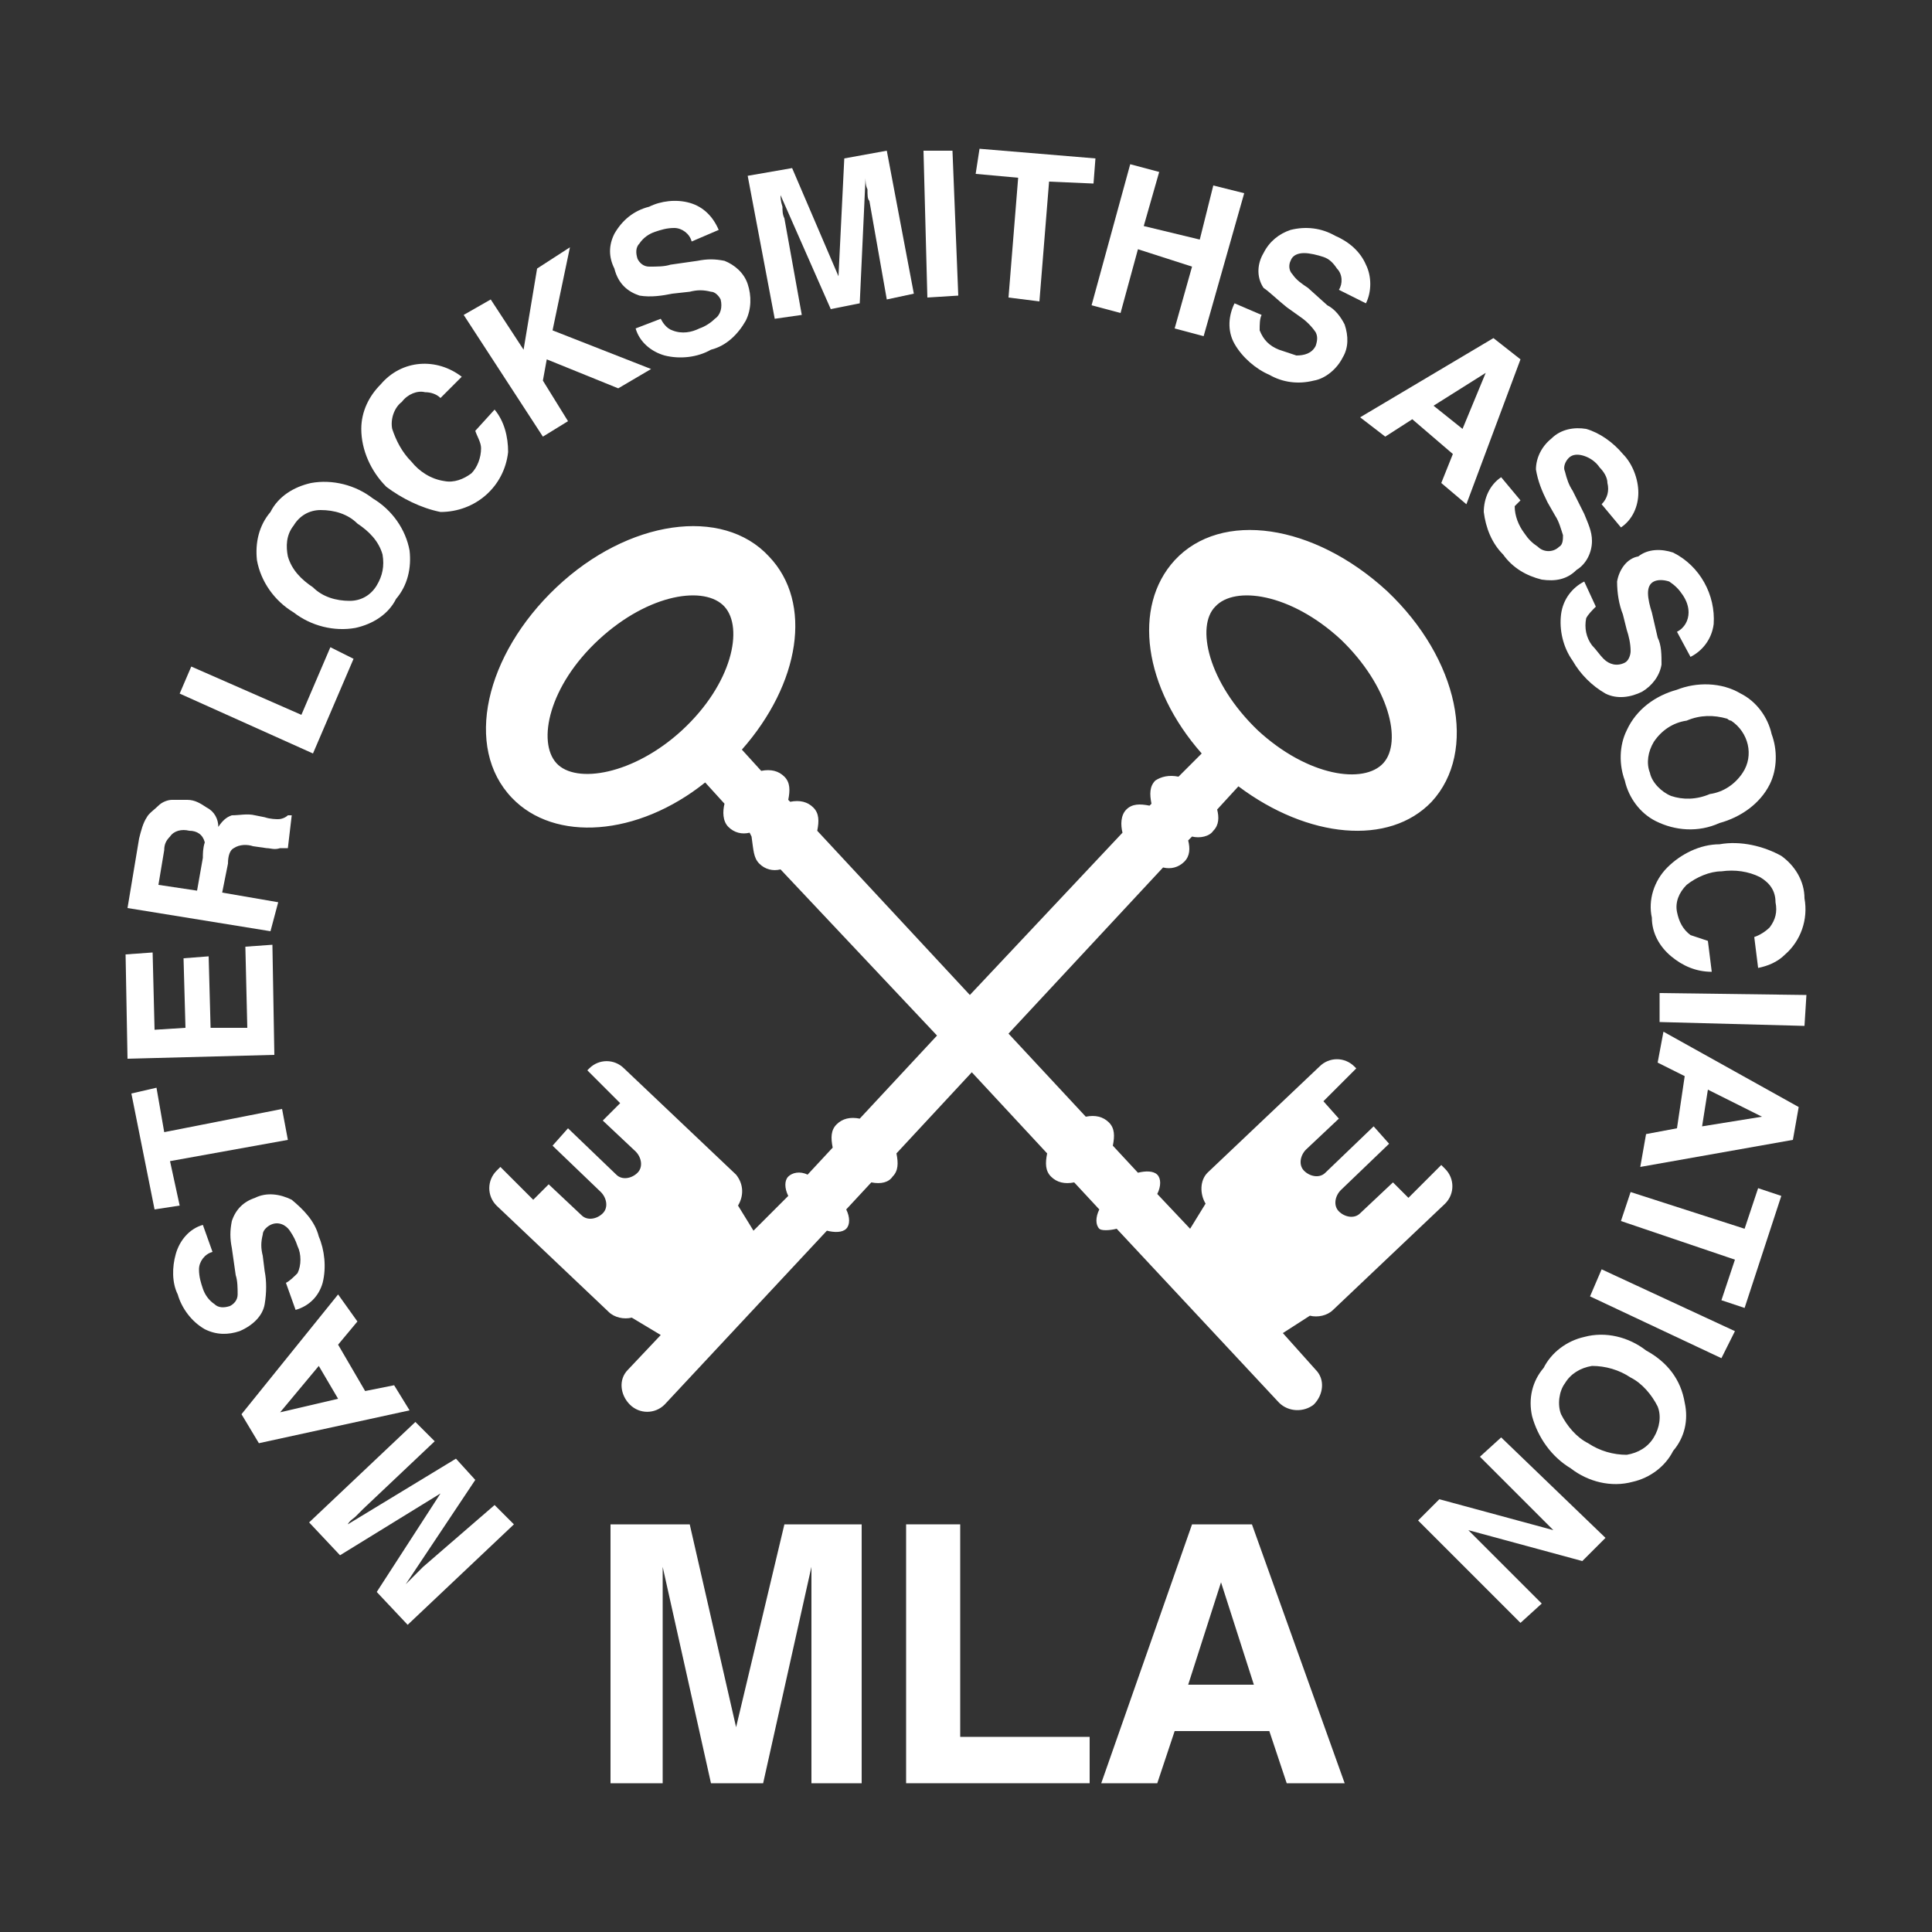
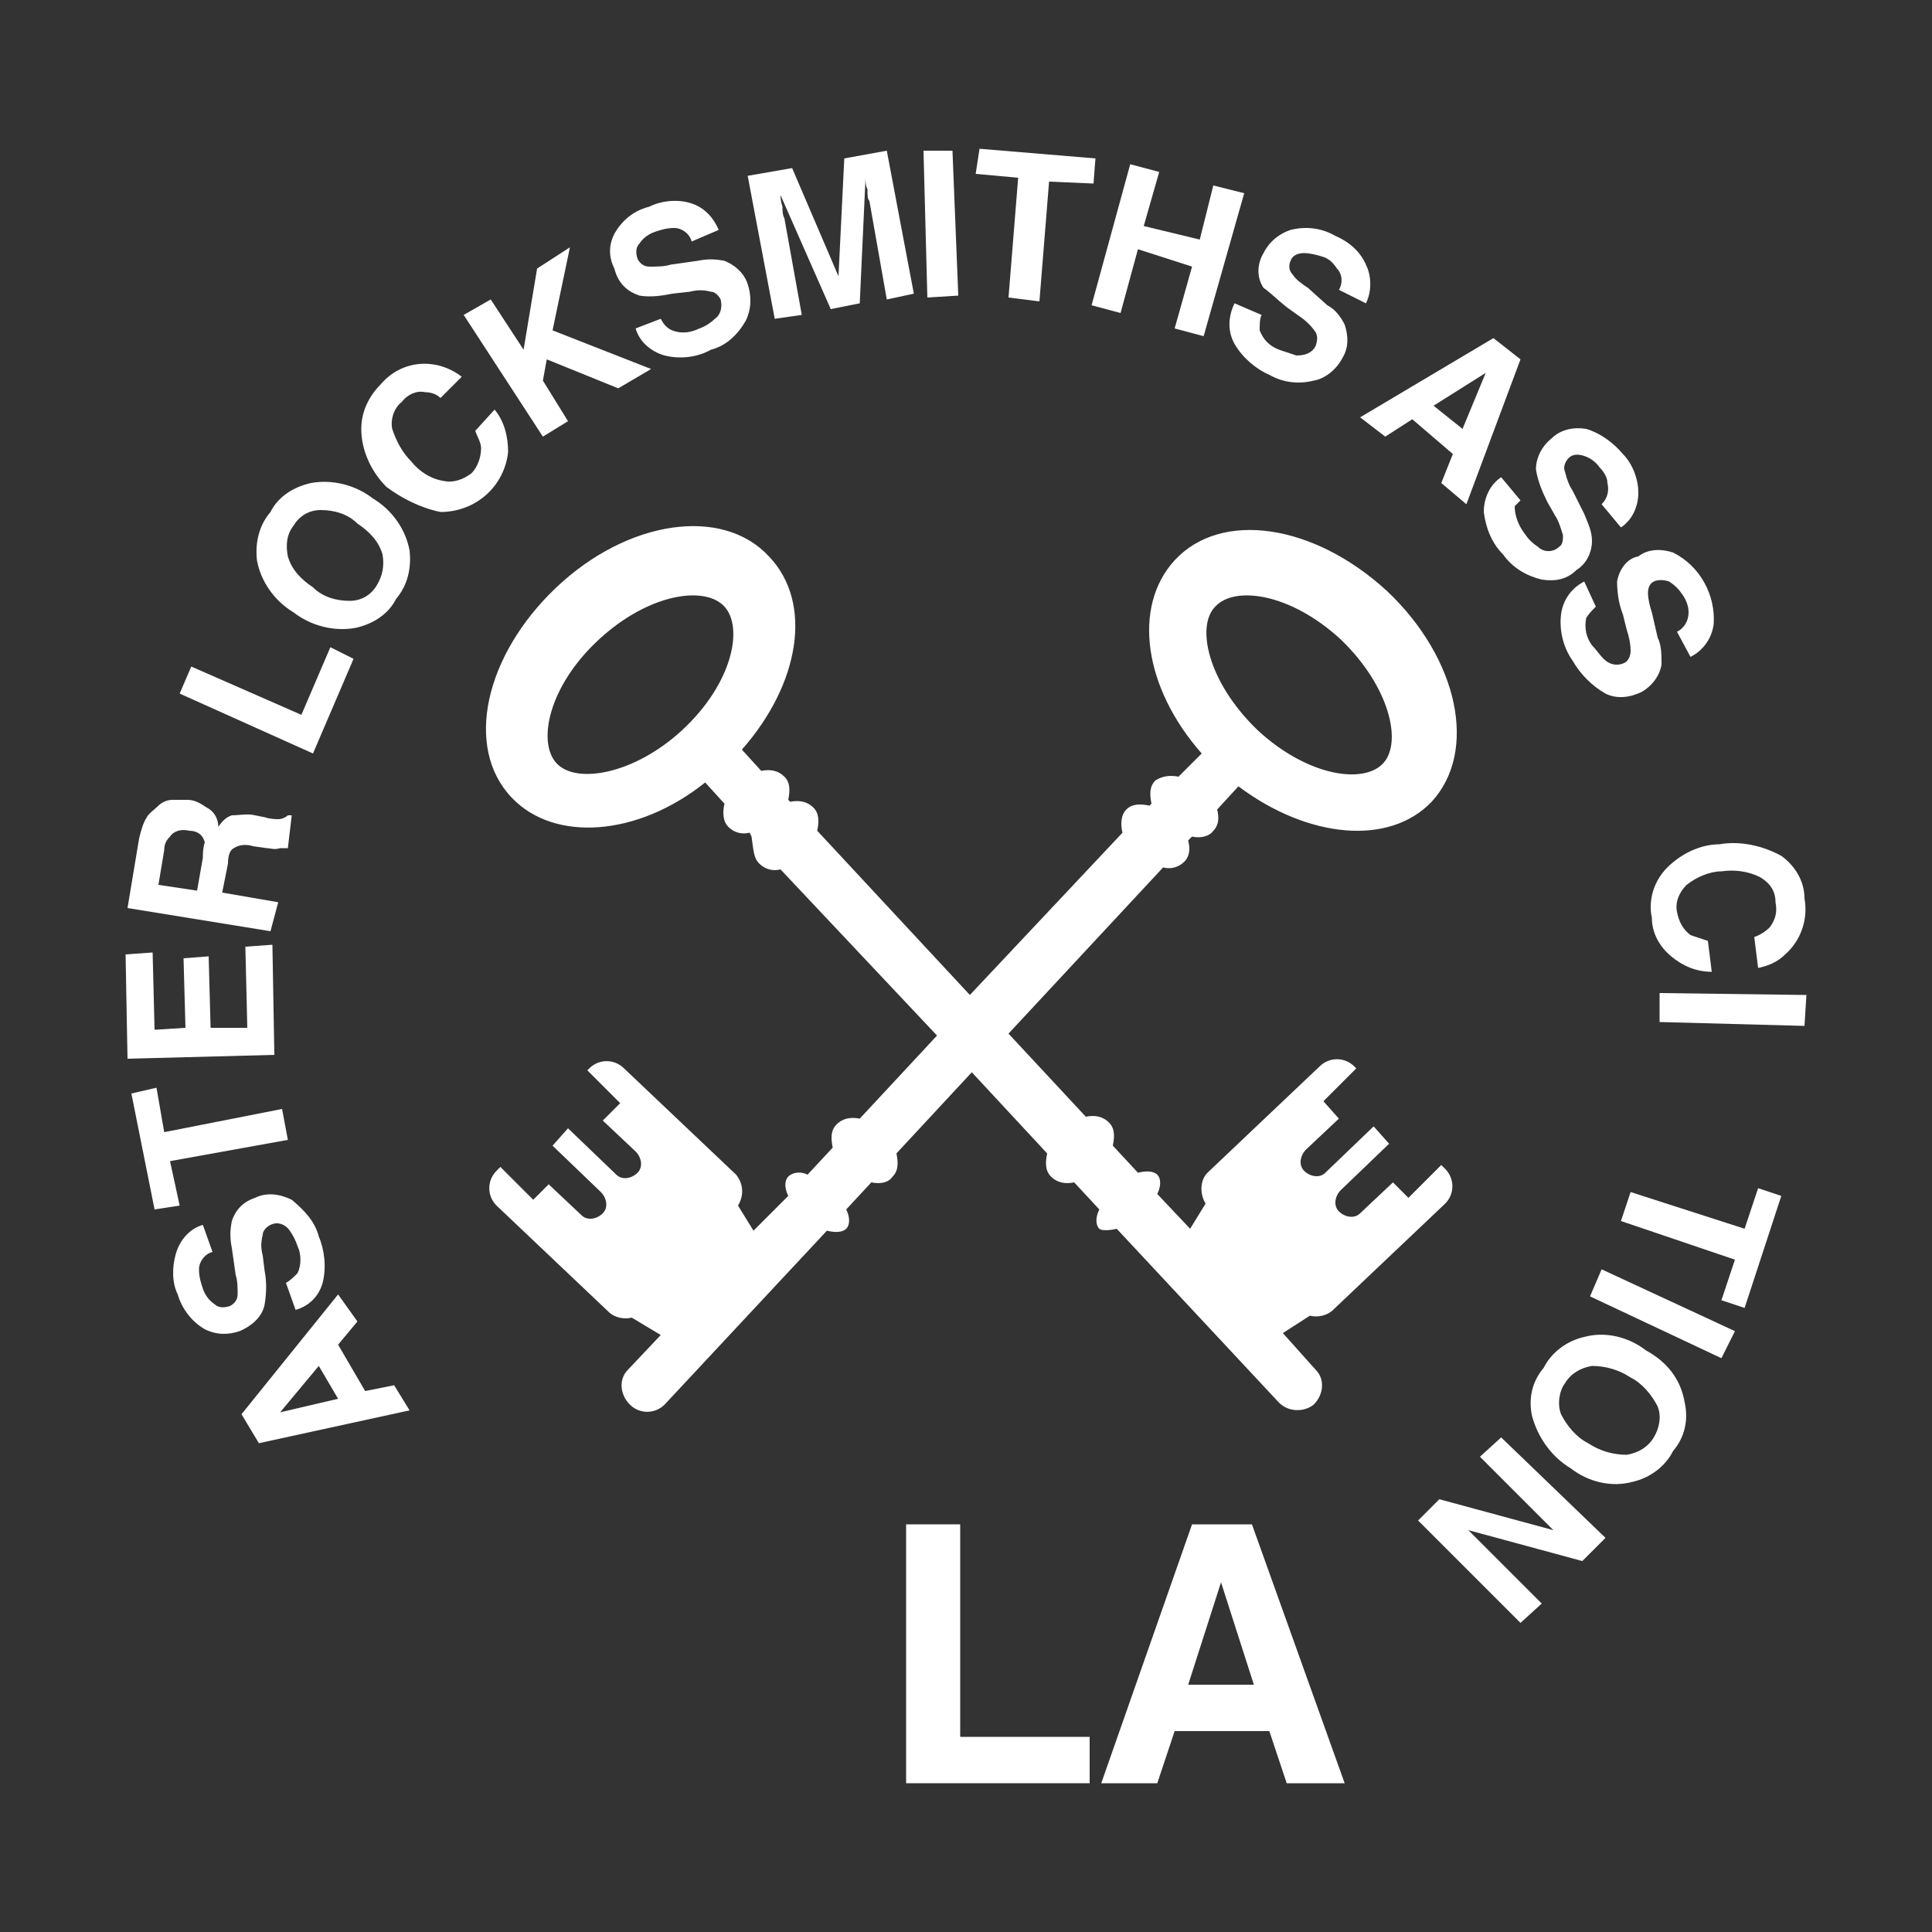
<svg xmlns="http://www.w3.org/2000/svg" version="1.1" id="Layer_1" x="0px" y="0px" viewBox="0 0 100 100" style="enable-background:new 0 0 100 100;" xml:space="preserve">
  <rect x="0" y="0" width="100" height="100" fill="#333333" stroke="none" />
  <style type="text/css">
	.st0{fill:#FFFFFF;}
</style>
  <g>
-     <path class="st0" d="M21.9,81.1l-0.4,0.4L21,82l3.6-5.4l-1-1.1L18,78.9c0.1-0.2,0.3-0.3,0.4-0.4l0.4-0.4l3.7-3.5l-1-1l-5.5,5.2   l1.6,1.7l5.2-3.2l-3.3,5.1l1.6,1.7l5.5-5.2l-1-1L21.9,81.1z" />
    <path class="st0" d="M20.4,71.7L18.9,72l-1.4-2.4l1-1.2L17.5,67l-5,6.2l0.9,1.5l7.8-1.7L20.4,71.7z M14.5,73.1l2-2.4l1,1.7   L14.5,73.1z" />
    <path class="st0" d="M13.7,67.5c0.1-0.6,0.1-1.2,0-1.7l-0.1-0.8c-0.1-0.4-0.1-0.7,0-1.1c0-0.2,0.2-0.4,0.4-0.5c0.4-0.2,0.8,0,1,0.3   c0.2,0.3,0.3,0.5,0.4,0.8c0.2,0.4,0.2,1,0,1.4c-0.2,0.2-0.4,0.4-0.6,0.5l0.5,1.4c0.7-0.2,1.2-0.7,1.4-1.4c0.2-0.8,0.1-1.7-0.2-2.4   c-0.2-0.8-0.8-1.4-1.4-1.9c-0.6-0.3-1.3-0.4-1.9-0.1c-0.6,0.2-1,0.6-1.2,1.2c-0.1,0.5-0.1,0.9,0,1.4l0.2,1.4c0.1,0.3,0.1,0.7,0.1,1   c0,0.3-0.2,0.5-0.4,0.6c-0.3,0.1-0.6,0.1-0.8-0.1c-0.3-0.2-0.5-0.5-0.6-0.8c-0.1-0.3-0.2-0.6-0.2-1c0-0.4,0.3-0.8,0.7-0.9l-0.5-1.4   c-0.7,0.2-1.2,0.8-1.4,1.5c-0.2,0.7-0.2,1.5,0.1,2.1c0.2,0.7,0.7,1.4,1.4,1.8c0.6,0.3,1.2,0.3,1.8,0.1   C13.1,68.6,13.6,68.1,13.7,67.5z" />
    <polygon class="st0" points="8.8,60.1 14.9,59 14.6,57.4 8.5,58.6 8.1,56.3 6.8,56.6 8,62.6 9.3,62.4  " />
    <polygon class="st0" points="14.1,48.9 12.7,49 12.8,53.2 10.9,53.2 10.8,49.5 9.5,49.6 9.6,53.2 8,53.3 7.9,49.3 6.5,49.4    6.6,54.8 14.2,54.6  " />
    <path class="st0" d="M14.4,46.7l-2.9-0.5l0.3-1.5c0-0.4,0.1-0.7,0.3-0.8c0.3-0.2,0.7-0.2,1-0.1l0.7,0.1c0.2,0,0.4,0.1,0.7,0   c0.1,0,0.3,0,0.4,0l0.2-1.7l-0.2,0c-0.1,0.1-0.3,0.2-0.5,0.2c-0.1,0-0.4,0-0.7-0.1l-0.5-0.1c-0.4-0.1-0.8,0-1.2,0   c-0.3,0.1-0.5,0.3-0.7,0.6c0-0.4-0.2-0.8-0.6-1c-0.3-0.2-0.6-0.4-1-0.4c-0.3,0-0.5,0-0.8,0c-0.2,0-0.5,0.1-0.7,0.3   c-0.2,0.2-0.5,0.4-0.6,0.6c-0.2,0.3-0.3,0.7-0.4,1.1l-0.6,3.6l7.4,1.2L14.4,46.7z M10.5,44.4l-0.3,1.7l-2-0.3L8.5,44   c0-0.3,0.1-0.5,0.3-0.7c0.2-0.3,0.6-0.4,1-0.3c0.4,0,0.7,0.2,0.8,0.6C10.5,43.9,10.5,44.2,10.5,44.4z" />
    <polygon class="st0" points="18.3,34.1 17.1,33.5 15.6,37 9.9,34.5 9.3,35.9 16.2,39  " />
    <path class="st0" d="M15.2,31.7c0.9,0.7,2.1,1,3.2,0.8c0.9-0.2,1.7-0.7,2.1-1.5c0.6-0.7,0.8-1.6,0.7-2.5c-0.2-1.1-0.9-2.1-1.9-2.7   c-0.9-0.7-2.1-1-3.2-0.8c-0.9,0.2-1.7,0.7-2.1,1.5c-0.6,0.7-0.8,1.6-0.7,2.5C13.5,30.1,14.2,31.1,15.2,31.7z M15.2,27.2   c0.3-0.5,0.8-0.8,1.4-0.8c0.7,0,1.4,0.2,1.9,0.7c0.6,0.4,1.1,0.9,1.3,1.6c0.1,0.6,0,1.1-0.3,1.6c-0.3,0.5-0.8,0.8-1.4,0.8   c-0.7,0-1.4-0.2-1.9-0.7c-0.6-0.4-1.1-0.9-1.3-1.6C14.8,28.3,14.8,27.7,15.2,27.2z" />
    <path class="st0" d="M22.8,26.5c1.8,0,3.3-1.3,3.5-3.1c0-0.8-0.2-1.6-0.7-2.2l-1,1.1c0.1,0.3,0.3,0.6,0.3,0.9c0,0.5-0.2,1-0.5,1.3   c-0.4,0.3-0.9,0.5-1.4,0.4c-0.7-0.1-1.3-0.5-1.7-1c-0.5-0.5-0.8-1.1-1-1.7c-0.1-0.5,0.1-1.1,0.5-1.4c0.3-0.4,0.8-0.6,1.2-0.5   c0.3,0,0.6,0.1,0.8,0.3l1.1-1.1l0,0c-1.3-1-3.1-0.9-4.2,0.4c-0.6,0.6-1,1.4-1,2.3c0,1.1,0.5,2.2,1.3,3   C20.8,25.8,21.8,26.3,22.8,26.5z" />
    <polygon class="st0" points="29.4,21.8 28.1,19.7 28.3,18.6 32,20.1 33.7,19.1 28.6,17.1 29.5,12.8 27.8,13.9 27.1,18.1 25.4,15.5    24,16.3 28.1,22.6  " />
    <path class="st0" d="M33.1,15.3c0.6,0.1,1.2,0,1.7-0.1l0.9-0.1c0.4-0.1,0.7-0.1,1.1,0c0.2,0,0.4,0.2,0.5,0.4c0.1,0.4,0,0.8-0.3,1   c-0.2,0.2-0.5,0.4-0.8,0.5c-0.4,0.2-0.9,0.3-1.4,0.1c-0.3-0.1-0.5-0.4-0.6-0.6L32.9,17c0.2,0.7,0.8,1.2,1.5,1.4   c0.8,0.2,1.7,0.1,2.4-0.3c0.8-0.2,1.4-0.8,1.8-1.5c0.3-0.6,0.3-1.3,0.1-1.9c-0.2-0.6-0.7-1-1.2-1.2c-0.5-0.1-0.9-0.1-1.4,0   l-1.4,0.2c-0.3,0.1-0.7,0.1-1.1,0.1c-0.3,0-0.5-0.2-0.6-0.4c-0.1-0.3-0.1-0.6,0.1-0.8c0.2-0.3,0.5-0.5,0.8-0.6   c0.3-0.1,0.6-0.2,1-0.2c0.4,0,0.8,0.3,0.9,0.7l1.4-0.6c-0.3-0.7-0.8-1.2-1.5-1.4c-0.7-0.2-1.5-0.1-2.1,0.2   c-0.8,0.2-1.4,0.7-1.8,1.4c-0.3,0.6-0.3,1.2,0,1.8C32,14.7,32.5,15.1,33.1,15.3z" />
    <path class="st0" d="M41.5,16.3l-0.9-5c-0.1-0.2-0.1-0.4-0.1-0.6c-0.1-0.3-0.1-0.5-0.1-0.6l2.6,5.9l1.5-0.3l0.3-6.5   c0,0.2,0,0.4,0.1,0.6c0,0.3,0,0.5,0.1,0.6l0.9,5.1l1.4-0.3l-1.4-7.4l-2.2,0.4l-0.3,6.1l-2.4-5.6l-2.3,0.4l1.4,7.4L41.5,16.3z" />
    <polygon class="st0" points="49.6,15.3 49.3,7.8 47.8,7.8 48,15.4  " />
    <polygon class="st0" points="52.2,15.4 53.8,15.6 54.3,9.4 56.6,9.5 56.7,8.2 50.7,7.7 50.5,9 52.7,9.2  " />
    <polygon class="st0" points="58,16.2 58.9,12.9 61.7,13.8 60.8,17 62.3,17.4 64.4,10 62.8,9.6 62.1,12.4 59.2,11.7 60,8.9    58.5,8.5 56.5,15.8  " />
    <path class="st0" d="M66.6,15.9l0.7,0.5c0.3,0.2,0.6,0.5,0.8,0.8c0.1,0.2,0.1,0.4,0,0.7c-0.2,0.4-0.6,0.5-1,0.5   c-0.3-0.1-0.6-0.2-0.9-0.3c-0.5-0.2-0.8-0.5-1-1c0-0.3,0-0.6,0.1-0.8l-1.4-0.6c-0.3,0.6-0.4,1.4,0,2.1c0.4,0.7,1.1,1.3,1.8,1.6   c0.7,0.4,1.5,0.5,2.3,0.3c0.6-0.1,1.2-0.6,1.5-1.2c0.3-0.5,0.3-1.1,0.1-1.7c-0.2-0.4-0.5-0.8-0.9-1l-1-0.9   c-0.3-0.2-0.6-0.4-0.8-0.7c-0.2-0.2-0.2-0.5-0.1-0.7c0.1-0.3,0.4-0.4,0.7-0.4c0.3,0,0.7,0.1,1,0.2c0.3,0.1,0.5,0.3,0.7,0.6   c0.3,0.3,0.3,0.8,0.1,1.1l1.4,0.7c0.3-0.6,0.3-1.4,0-2c-0.3-0.7-0.9-1.2-1.6-1.5c-0.7-0.4-1.5-0.5-2.3-0.3   c-0.6,0.2-1.1,0.6-1.4,1.2c-0.3,0.5-0.4,1.2,0,1.8C65.7,15.1,66.1,15.5,66.6,15.9z" />
    <path class="st0" d="M71.7,22.6l1.4-0.9l2.1,1.8L74.6,25l1.3,1.1l2.8-7.5l-1.4-1.1l-6.9,4.1L71.7,22.6z M76.9,19.3l-1.2,2.9   L74.2,21L76.9,19.3z" />
    <path class="st0" d="M78.7,25.9l-1-1.2c-0.6,0.4-0.9,1.1-0.9,1.8c0.1,0.8,0.4,1.6,1,2.2c0.5,0.7,1.2,1.1,2,1.3   c0.7,0.1,1.3,0,1.8-0.5c0.5-0.3,0.8-0.9,0.8-1.5c0-0.5-0.2-0.9-0.4-1.4l-0.6-1.2c-0.2-0.3-0.3-0.6-0.4-1c-0.1-0.2,0-0.5,0.2-0.7   c0.2-0.2,0.5-0.2,0.8-0.1c0.3,0.1,0.6,0.3,0.8,0.6c0.2,0.2,0.4,0.5,0.4,0.8c0.1,0.4,0,0.8-0.3,1.1l1,1.2c0.6-0.4,0.9-1.1,0.9-1.8   c0-0.7-0.3-1.5-0.8-2c-0.5-0.6-1.2-1.1-1.9-1.3c-0.6-0.1-1.3,0-1.8,0.5c-0.5,0.4-0.8,1-0.8,1.6c0.1,0.6,0.3,1.1,0.6,1.7l0.4,0.7   c0.2,0.3,0.3,0.7,0.4,1c0,0.2,0,0.5-0.2,0.6c-0.3,0.3-0.8,0.3-1.1,0c-0.3-0.2-0.5-0.4-0.7-0.7c-0.3-0.4-0.5-0.9-0.5-1.4   C78.3,26.3,78.5,26.1,78.7,25.9z" />
    <path class="st0" d="M83.7,30.1c0,0.6,0.1,1.2,0.3,1.7l0.2,0.8c0.1,0.3,0.2,0.7,0.2,1.1c0,0.2-0.1,0.5-0.3,0.6   c-0.4,0.2-0.8,0.1-1.1-0.2c-0.2-0.2-0.4-0.5-0.6-0.7c-0.3-0.4-0.4-0.9-0.3-1.4c0.1-0.2,0.3-0.4,0.5-0.6L82,30.1   c-0.6,0.3-1.1,0.9-1.2,1.7c-0.1,0.8,0.1,1.7,0.6,2.4c0.4,0.7,1,1.3,1.7,1.7c0.6,0.3,1.3,0.2,1.9-0.1c0.5-0.3,0.9-0.8,1-1.4   c0-0.5,0-1-0.2-1.4l-0.3-1.3c-0.1-0.3-0.2-0.7-0.2-1c0-0.3,0.1-0.5,0.3-0.6c0.2-0.1,0.5-0.1,0.8,0c0.3,0.2,0.5,0.4,0.7,0.7   c0.2,0.3,0.3,0.6,0.3,0.9c0,0.4-0.2,0.8-0.6,1l0.7,1.3c0.6-0.3,1.1-0.9,1.2-1.7c0.1-1.5-0.7-3-2.1-3.7c-0.6-0.2-1.3-0.2-1.8,0.2   C84.2,28.9,83.8,29.5,83.7,30.1z" />
-     <path class="st0" d="M86.8,35.7c-1.1,0.3-2.1,1-2.6,2.1c-0.4,0.8-0.4,1.8-0.1,2.6c0.2,0.9,0.8,1.7,1.6,2.1c1,0.5,2.2,0.6,3.3,0.1   c1.1-0.3,2.1-1,2.6-2c0.4-0.8,0.4-1.8,0.1-2.6c-0.2-0.9-0.8-1.7-1.6-2.1C89.1,35.3,87.8,35.3,86.8,35.7z M89.6,37.3   c0.9,0.6,1.2,1.8,0.6,2.7c-0.4,0.6-1,1-1.7,1.1c-0.7,0.3-1.4,0.3-2,0.1c-0.5-0.2-1-0.7-1.1-1.2c-0.2-0.5-0.1-1.1,0.2-1.6   c0.4-0.6,1-1,1.7-1.1c0.7-0.3,1.4-0.3,2.1-0.1C89.4,37.2,89.5,37.3,89.6,37.3z" />
    <path class="st0" d="M89,43.7c-1,0-2,0.5-2.7,1.2c-0.7,0.7-1,1.7-0.8,2.6c0,0.8,0.4,1.5,1,2c0.6,0.5,1.3,0.8,2.1,0.8l-0.2-1.6   c-0.3-0.1-0.6-0.2-0.9-0.3c-0.4-0.3-0.6-0.7-0.7-1.2c-0.1-0.5,0.1-1,0.5-1.4c0.5-0.4,1.2-0.7,1.8-0.7c0.7-0.1,1.4,0,2,0.3   c0.5,0.3,0.8,0.7,0.8,1.3c0.1,0.5,0,0.9-0.3,1.3c-0.2,0.2-0.5,0.4-0.8,0.5l0.2,1.6c0.5-0.1,1-0.3,1.4-0.7c0.8-0.7,1.2-1.8,1-2.9   c0-0.9-0.5-1.7-1.2-2.2C91.3,43.8,90.1,43.5,89,43.7z" />
    <polygon class="st0" points="85.9,51.4 85.9,52.9 93.4,53.1 93.5,51.5  " />
-     <path class="st0" d="M85.8,55l1.4,0.7l-0.4,2.7l-1.6,0.3l-0.3,1.7l7.9-1.4l0.3-1.7l-7-3.9L85.8,55z M88.4,56.4l2.8,1.4l-3.1,0.5   L88.4,56.4z" />
    <polygon class="st0" points="90.3,63.6 84.4,61.7 83.9,63.2 89.8,65.2 89.1,67.3 90.3,67.7 92.2,61.9 91,61.5  " />
    <polygon class="st0" points="82.3,67.1 89.1,70.3 89.8,68.9 82.9,65.7  " />
    <path class="st0" d="M85.2,69.9c-0.9-0.7-2.1-1-3.2-0.7c-0.9,0.2-1.7,0.8-2.1,1.6c-0.6,0.7-0.8,1.6-0.6,2.5c0.3,1.1,1,2.1,2,2.7   c0.9,0.7,2.1,1,3.2,0.7c0.9-0.2,1.7-0.8,2.1-1.6c0.6-0.7,0.8-1.6,0.6-2.5C87,71.4,86.3,70.5,85.2,69.9z M85.6,74.4   c-0.3,0.5-0.8,0.8-1.4,0.9c-0.7,0-1.4-0.2-2-0.6c-0.6-0.3-1.1-0.9-1.4-1.5v0c-0.2-0.5-0.1-1.2,0.2-1.6c0.3-0.5,0.8-0.8,1.4-0.9   c0.7,0,1.4,0.2,2,0.6c0.6,0.3,1.1,0.9,1.4,1.5C86,73.3,85.9,73.9,85.6,74.4z" />
    <polygon class="st0" points="76.6,75.4 80.4,79.2 74.5,77.6 73.4,78.7 78.7,84 79.8,83 76,79.2 81.9,80.8 83.1,79.6 77.7,74.4  " />
-     <polygon class="st0" points="38.1,89.4 35.7,78.9 31.6,78.9 31.6,92.3 34.3,92.3 34.3,81.1 36.8,92.3 39.5,92.3 42,81.1 42,92.3    44.6,92.3 44.6,78.9 40.6,78.9  " />
    <polygon class="st0" points="49.7,78.9 46.9,78.9 46.9,92.3 56.4,92.3 56.4,89.9 49.7,89.9  " />
    <path class="st0" d="M61.7,78.9L57,92.3h2.9l0.9-2.7h4.9l0.9,2.7h3l-4.8-13.4H61.7z M61.5,87.2l1.7-5.3l1.7,5.3H61.5z" />
    <path class="st0" d="M57.8,63.6l8.4,9c0.5,0.5,1.3,0.5,1.8,0.1l0,0c0.5-0.5,0.6-1.3,0.1-1.8l0,0l-1.7-1.9l1.4-0.9   c0.4,0.1,0.9,0,1.2-0.3l5.8-5.5c0.5-0.5,0.5-1.3,0-1.8l-0.2-0.2l-1.7,1.7l-0.8-0.8l-1.7,1.6l0,0c-0.3,0.3-0.8,0.2-1.1-0.1   c-0.3-0.3-0.2-0.8,0.1-1.1l2.5-2.4l-0.8-0.9l-2.5,2.4l0,0c-0.3,0.3-0.8,0.2-1.1-0.1c-0.3-0.3-0.2-0.8,0.1-1.1l1.7-1.6l-0.8-0.9   l1.7-1.7l-0.1-0.1c-0.5-0.5-1.3-0.5-1.8,0l-5.8,5.5l0,0c-0.4,0.4-0.4,1.1-0.1,1.6l-0.8,1.3l-1.7-1.8c0.2-0.4,0.2-0.8,0-1   c-0.2-0.2-0.6-0.2-1-0.1l-1.3-1.4c0.1-0.5,0.1-0.9-0.2-1.2c-0.3-0.3-0.7-0.4-1.2-0.3l-4-4.3l8-8.6c0.4,0.1,0.8,0,1.1-0.3   c0.3-0.3,0.3-0.7,0.2-1.1l0.2-0.2c0.4,0.1,0.9,0,1.1-0.3c0.3-0.3,0.3-0.7,0.2-1.1l1.1-1.2c3.6,2.7,7.8,3.1,10,0.8   c2.4-2.6,1.4-7.4-2.3-10.9c-3.8-3.5-8.6-4.2-11-1.6c-2.2,2.4-1.6,6.6,1.4,10L61,40.2c-0.5-0.1-0.9,0-1.2,0.2   c-0.3,0.3-0.3,0.7-0.2,1.2l-0.1,0.1c-0.5-0.1-0.9-0.1-1.2,0.2c-0.3,0.3-0.3,0.8-0.2,1.2l-7.9,8.4l-7.9-8.5c0.1-0.5,0.1-0.9-0.2-1.2   c-0.3-0.3-0.7-0.4-1.2-0.3l-0.1-0.1c0.1-0.5,0.1-0.9-0.2-1.2c-0.3-0.3-0.7-0.4-1.2-0.3l-1-1.1c3-3.4,3.7-7.6,1.4-10   c-2.4-2.6-7.3-1.9-11,1.6c-3.7,3.5-4.8,8.3-2.3,10.9c2.2,2.3,6.5,2,10-0.8l1,1.1c-0.1,0.4-0.1,0.9,0.2,1.2c0.3,0.3,0.7,0.4,1.1,0.3   l0.1,0.2C39,44,39,44.4,39.3,44.7c0.3,0.3,0.7,0.4,1.1,0.3l8.1,8.6l-4,4.3c-0.5-0.1-0.9,0-1.2,0.3c-0.3,0.3-0.3,0.7-0.2,1.2   l-1.3,1.4c-0.4-0.2-0.8-0.1-1,0.1c-0.2,0.2-0.2,0.6,0,1L39,63.7l-0.8-1.3c0.3-0.5,0.3-1.1-0.1-1.6l0,0l-5.8-5.5   c-0.5-0.5-1.3-0.5-1.8,0l-0.1,0.1l1.7,1.7L31.2,58l1.7,1.6c0.3,0.3,0.4,0.8,0.1,1.1c-0.3,0.3-0.8,0.4-1.1,0.1l0,0l-2.5-2.4   l-0.8,0.9l2.5,2.4c0.3,0.3,0.4,0.8,0.1,1.1c-0.3,0.3-0.8,0.4-1.1,0.1l0,0l-1.7-1.6l-0.8,0.8l-1.7-1.7l-0.2,0.2   c-0.5,0.5-0.5,1.3,0,1.8l5.8,5.5c0.3,0.3,0.8,0.4,1.2,0.3l1.5,0.9l-1.7,1.8l0,0c-0.5,0.5-0.4,1.3,0.1,1.8c0.5,0.5,1.3,0.5,1.8,0   l8.4-9c0.4,0.1,0.8,0.1,1-0.1c0.2-0.2,0.2-0.6,0-1l1.3-1.4c0.5,0.1,0.9,0,1.1-0.3c0.3-0.3,0.3-0.7,0.2-1.2l3.9-4.2l3.9,4.2   c-0.1,0.5-0.1,0.9,0.2,1.2c0.3,0.3,0.7,0.4,1.2,0.3l1.3,1.4c-0.2,0.4-0.2,0.8,0,1C57,63.7,57.4,63.7,57.8,63.6z M62.9,31.4   c1-1.1,3.9-0.7,6.5,1.7h0c2.5,2.4,3.2,5.3,2.2,6.4c-1,1.1-3.9,0.7-6.5-1.7C62.5,35.3,61.9,32.4,62.9,31.4z M28.8,39.5   c-1-1.1-0.4-4,2.2-6.4c2.6-2.4,5.5-2.8,6.5-1.7s0.4,4-2.2,6.4C32.8,40.1,29.8,40.6,28.8,39.5z" />
  </g>
</svg>